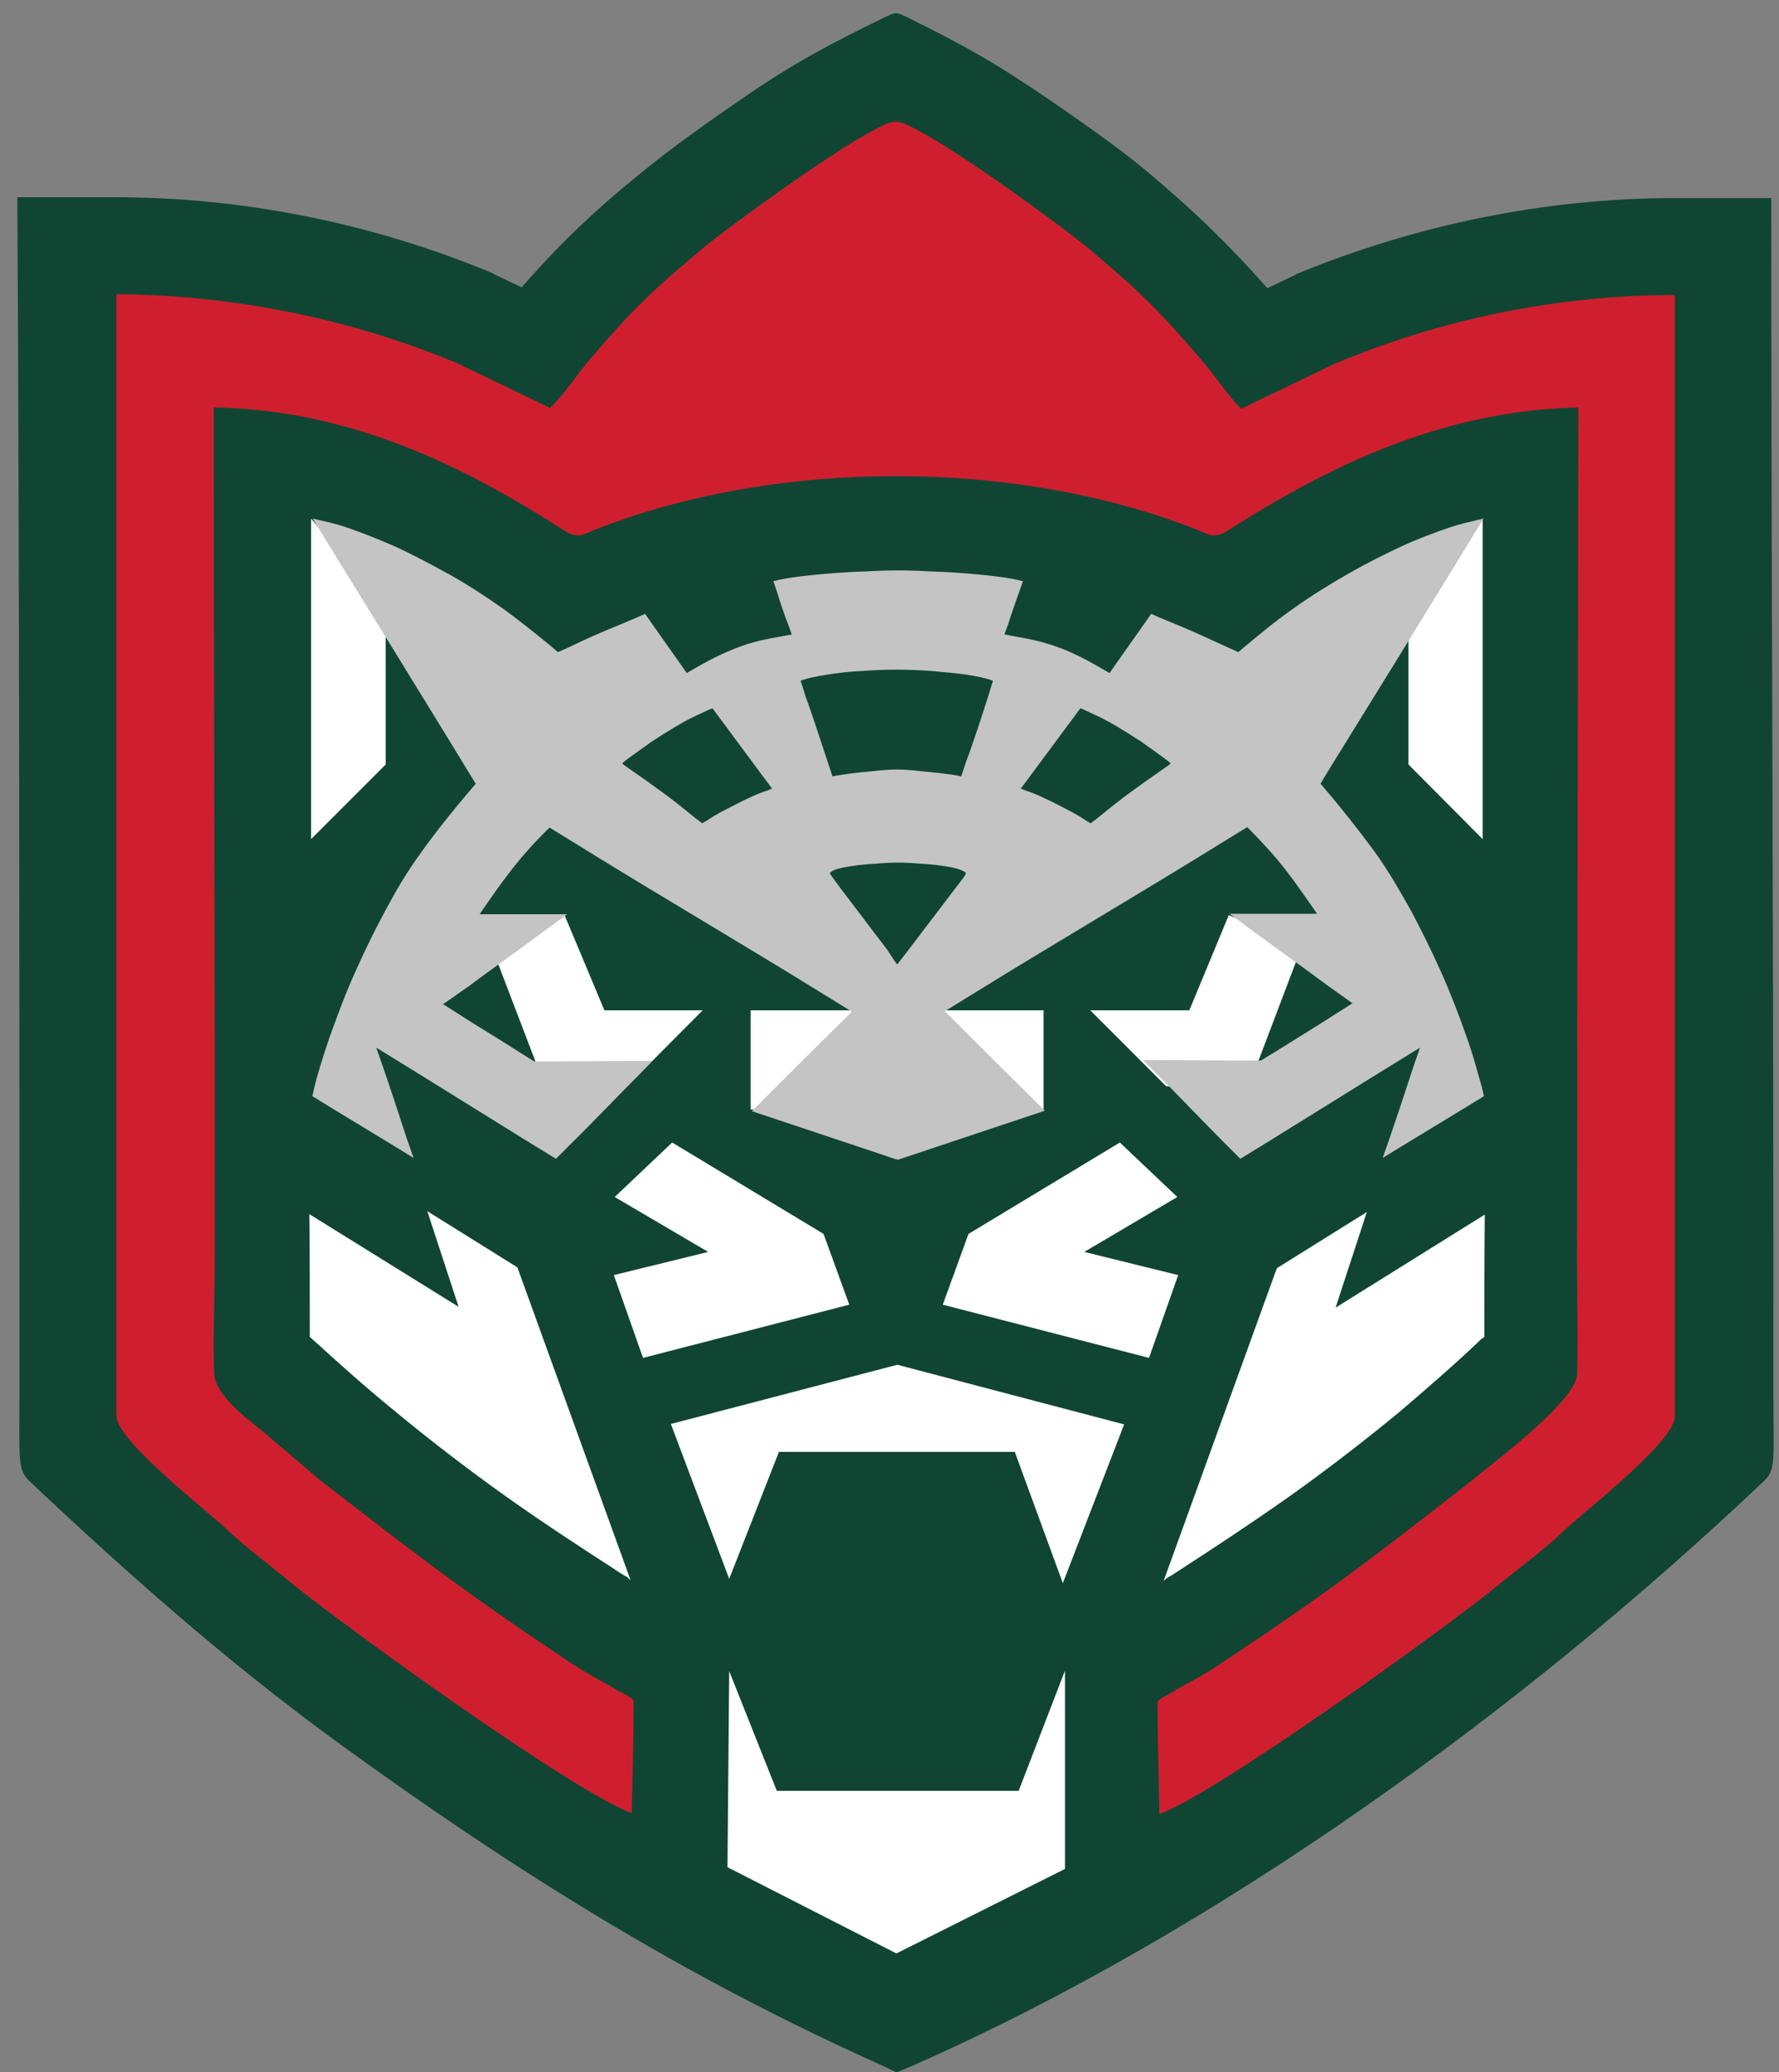
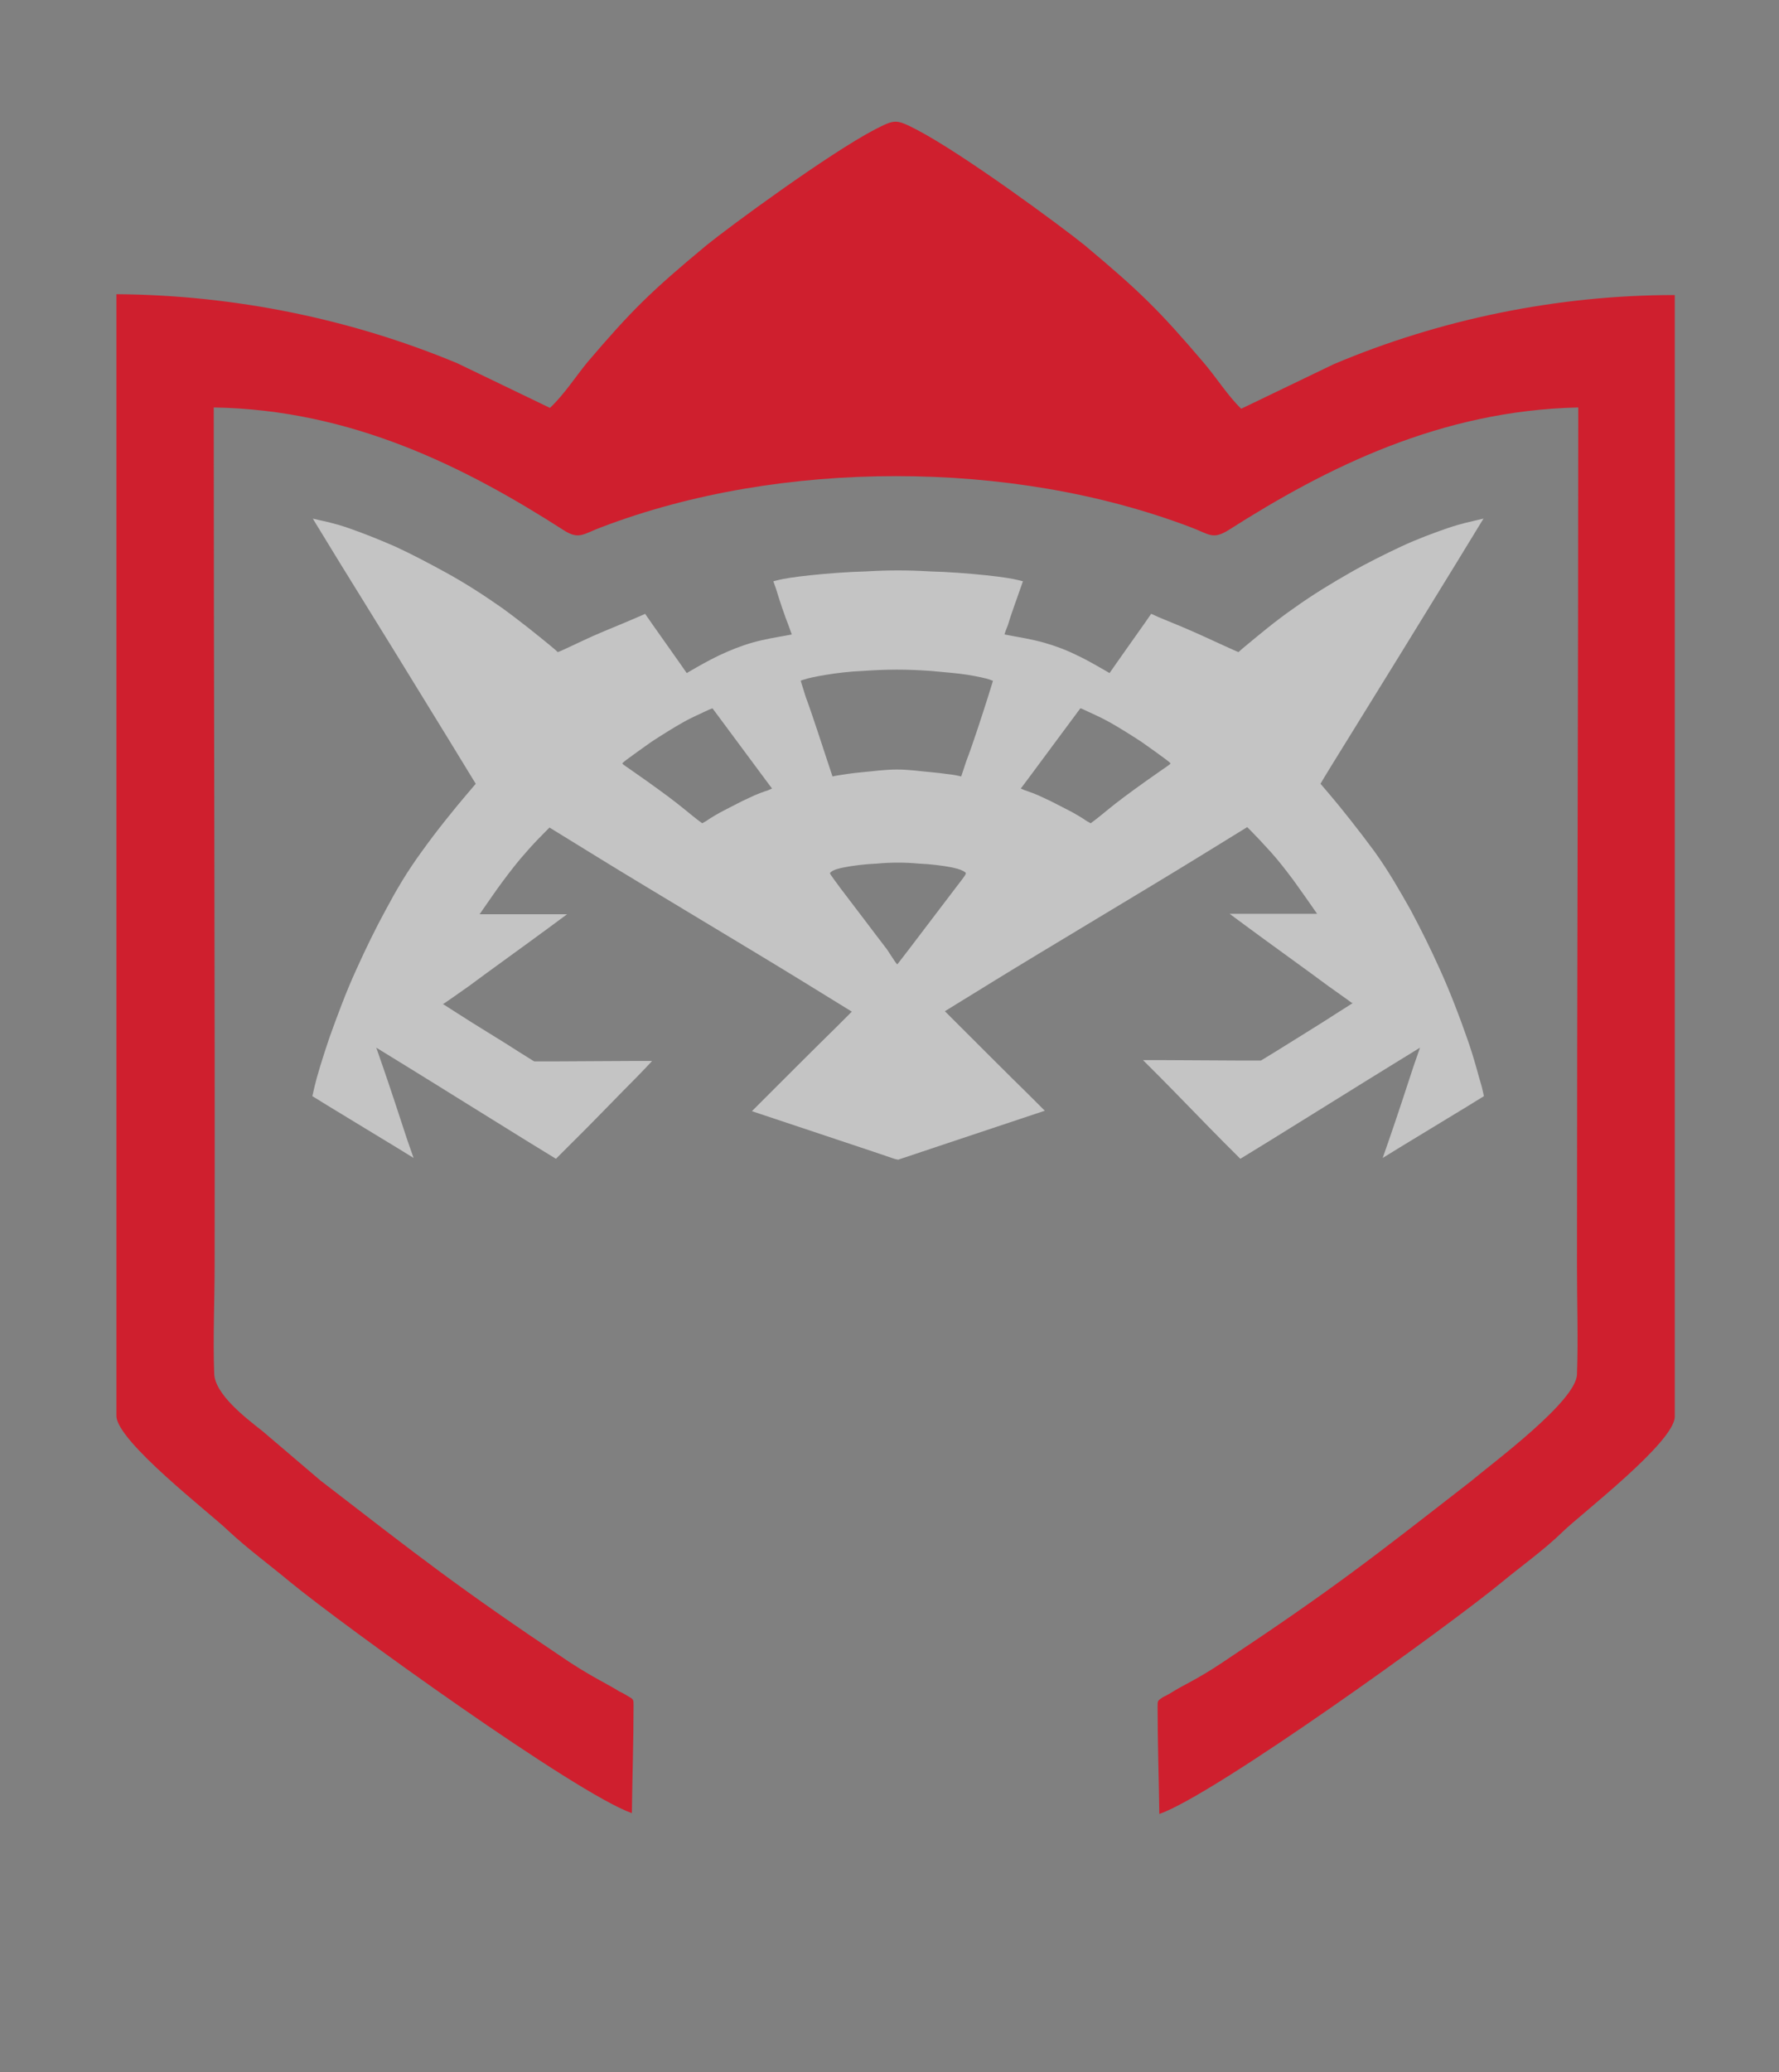
<svg xmlns="http://www.w3.org/2000/svg" width="67" height="78" viewBox="0 0 67 78" fill="none">
  <rect x="0" y="0" width="67" height="78" fill="#808080" stroke="none" />
-   <path fill-rule="evenodd" clip-rule="evenodd" d="M0.734 52.37C0.734 55.002 0.653 55.293 1.106 55.745C4.804 59.233 8.551 62.544 12.669 65.548C19.339 70.393 25.654 74.35 33.148 77.709L33.761 78C33.761 78 33.761 78.016 34.391 77.741C45.955 72.638 57.357 64.337 66.417 55.761C66.901 55.309 66.788 55.002 66.788 52.386C66.805 37.414 66.708 22.443 66.708 7.456L63.074 7.456C58.213 7.456 53.335 8.457 48.829 10.314L48.749 10.363L47.731 10.847C46.245 9.168 44.937 7.908 43.161 6.422C42.03 5.485 40.738 4.597 39.527 3.757C37.395 2.304 36.297 1.706 34.181 0.657C33.745 0.447 33.745 0.447 33.309 0.657C31.242 1.658 29.821 2.417 27.883 3.757C26.687 4.581 25.379 5.502 24.249 6.422C22.44 7.876 21.132 9.119 19.646 10.815L18.628 10.331L18.548 10.282C14.058 8.409 9.181 7.423 4.303 7.423L0.653 7.423C0.734 22.427 0.734 37.398 0.734 52.37Z" fill="#104533" />
  <path fill-rule="evenodd" clip-rule="evenodd" d="M20.712 15.353L17.224 13.673C13.235 12.01 8.842 11.105 4.384 11.073L4.384 53.29C4.384 54.243 7.937 56.972 8.583 57.602C9.326 58.296 10.166 58.91 10.941 59.556C12.928 61.187 21.681 67.502 23.797 68.245C23.813 66.888 23.861 65.564 23.861 64.207C23.861 63.965 23.861 63.965 23.668 63.852C23.587 63.803 23.458 63.723 23.312 63.658C22.941 63.416 22.36 63.157 21.423 62.544C17.224 59.734 15.803 58.603 12.072 55.728L9.892 53.871C9.278 53.387 8.083 52.482 8.067 51.691C8.018 50.383 8.083 48.962 8.083 47.637C8.099 36.897 8.05 26.109 8.05 15.337C13.235 15.418 17.531 17.582 21.229 19.956C21.81 20.327 21.956 20.101 22.65 19.843C26.042 18.551 29.886 17.921 33.745 17.921C37.605 17.921 41.433 18.551 44.841 19.843C45.535 20.101 45.664 20.327 46.262 19.956C49.96 17.598 54.256 15.45 59.44 15.337C59.44 26.125 59.392 36.881 59.392 47.669C59.392 48.994 59.44 50.415 59.392 51.723C59.376 52.724 56.275 55.018 55.387 55.761C51.688 58.635 50.267 59.766 46.036 62.576C45.099 63.206 44.518 63.448 44.146 63.69C44.017 63.771 43.888 63.836 43.791 63.884C43.597 64.013 43.597 64.013 43.597 64.24C43.597 65.596 43.645 66.921 43.662 68.277C45.777 67.534 54.531 61.219 56.517 59.588C57.276 58.958 58.148 58.345 58.875 57.634C59.521 57.004 63.074 54.275 63.074 53.322L63.074 11.105C58.633 11.105 54.208 12.026 50.235 13.706L46.746 15.385C46.23 14.884 45.81 14.206 45.325 13.641C43.645 11.671 42.935 10.976 40.852 9.232C39.995 8.538 36.281 5.792 34.505 4.871C33.745 4.484 33.713 4.484 32.954 4.871C31.194 5.792 27.463 8.538 26.607 9.232C24.508 10.976 23.797 11.671 22.117 13.641C21.681 14.174 21.245 14.852 20.712 15.353Z" fill="#CF1F2E" />
-   <path fill-rule="evenodd" clip-rule="evenodd" d="M27.463 62.9L27.398 70.28L33.761 73.526L40.108 70.345V62.883L38.364 67.406H29.256L27.463 62.9ZM55.903 50.319L55.79 50.399C54.87 51.288 53.594 52.386 52.722 53.129C51.494 54.146 49.992 55.309 48.49 56.375C46.972 57.441 45.438 58.442 44.663 58.943C44.275 59.201 44.081 59.33 43.968 59.379L43.823 59.508L48.087 47.735L51.478 45.619L50.299 49.22L55.919 45.716C55.903 47.25 55.903 48.784 55.903 50.319ZM11.668 50.319C11.813 50.464 12.023 50.626 12.168 50.771C12.653 51.207 13.622 52.095 14.85 53.096C16.077 54.114 17.579 55.277 19.081 56.343C20.583 57.408 22.133 58.41 22.908 58.91C23.296 59.169 23.49 59.298 23.603 59.347L23.748 59.476L19.485 47.702L16.093 45.587L17.272 49.188L11.652 45.7C11.668 47.25 11.668 48.784 11.668 50.319ZM27.463 59.427L29.336 54.647L38.219 54.647L40.028 59.589L42.337 53.613L33.794 51.368L25.266 53.597L27.463 59.427ZM43.274 51.11L35.506 49.107L36.475 46.443L42.176 43.003L44.34 45.054L40.835 47.121L44.372 47.993L43.274 51.11ZM24.217 51.11L31.985 49.107L31.016 46.443L25.315 43.003L23.151 45.054L26.671 47.121L23.118 47.993L24.217 51.11ZM53.045 22.782L55.839 19.52V31.584L53.045 28.774V22.782ZM14.527 22.782L11.716 19.52L11.716 31.584L14.527 28.774L14.527 22.782ZM47.037 40.871L43.92 40.887L41.061 38.028L44.792 38.028L46.278 34.443L49.023 35.638L47.037 40.871ZM39.301 41.759H28.27V38.028H39.301V41.759ZM20.518 40.871L23.619 40.887L26.462 38.028H22.763L21.261 34.443L18.516 35.638L20.518 40.871Z" fill="white" />
  <path fill-rule="evenodd" clip-rule="evenodd" d="M33.793 36.3C33.809 36.284 34.213 35.751 34.229 35.735C34.665 35.17 35.537 34.007 35.973 33.442C36.409 32.876 36.409 32.876 36.345 32.828C36.28 32.779 36.167 32.715 35.86 32.65C35.537 32.586 35.037 32.521 34.601 32.505C34.084 32.456 33.551 32.456 33.034 32.505C32.598 32.521 32.081 32.586 31.774 32.65C31.451 32.715 31.338 32.779 31.29 32.828C31.225 32.876 31.225 32.844 31.661 33.442C32.097 34.007 32.969 35.17 33.406 35.735C33.664 36.139 33.745 36.252 33.793 36.3ZM26.832 26.659L27.204 27.159L28.69 29.162C29.061 29.663 29.077 29.679 29.077 29.679L28.932 29.743C28.787 29.792 28.496 29.889 28.205 30.034C27.914 30.163 27.624 30.325 27.333 30.47C27.042 30.615 26.752 30.793 26.59 30.906L26.445 30.987L26.251 30.841C26.057 30.696 25.669 30.357 25.169 29.985C24.668 29.614 24.055 29.178 23.748 28.968C23.441 28.758 23.441 28.758 23.441 28.726C23.457 28.71 23.505 28.661 23.683 28.532C23.861 28.403 24.168 28.177 24.539 27.918C24.91 27.676 25.346 27.401 25.718 27.192C26.089 26.982 26.445 26.836 26.606 26.756C26.768 26.675 26.816 26.675 26.832 26.659ZM40.689 26.659L40.318 27.159L38.832 29.162C38.461 29.663 38.444 29.679 38.444 29.679L38.59 29.743C38.735 29.792 39.026 29.889 39.316 30.034C39.607 30.163 39.898 30.325 40.189 30.47C40.479 30.615 40.77 30.793 40.931 30.906L41.077 30.987L41.271 30.841C41.464 30.696 41.852 30.357 42.353 29.985C42.853 29.614 43.467 29.178 43.774 28.968C44.081 28.758 44.081 28.758 44.081 28.726C44.065 28.71 44.016 28.661 43.839 28.532C43.661 28.403 43.354 28.177 42.983 27.918C42.611 27.676 42.175 27.401 41.804 27.192C41.432 26.982 41.077 26.836 40.915 26.756C40.754 26.675 40.738 26.675 40.689 26.659ZM33.115 29C32.695 29.049 32.227 29.081 31.92 29.13C31.613 29.178 31.484 29.194 31.419 29.21L31.354 29.226L31.161 28.645C30.967 28.064 30.579 26.852 30.353 26.255C30.159 25.641 30.159 25.641 30.159 25.625C30.159 25.625 30.159 25.609 30.288 25.576C30.418 25.528 30.725 25.463 31.112 25.399C31.5 25.334 32.033 25.27 32.501 25.253C33.422 25.189 34.132 25.189 35.053 25.253C35.537 25.302 36.038 25.334 36.442 25.399C36.829 25.463 37.12 25.528 37.265 25.576L37.395 25.625C37.395 25.625 37.395 25.641 37.201 26.255C37.007 26.869 36.619 28.064 36.393 28.645L36.2 29.226L36.135 29.21C36.07 29.194 35.941 29.162 35.634 29.13C35.327 29.081 34.843 29.049 34.439 29C33.938 28.952 33.632 28.952 33.115 29ZM16.722 37.77C16.706 37.786 16.674 37.786 16.674 37.786L17.255 38.157C17.82 38.529 18.983 39.223 19.549 39.595C20.114 39.95 20.114 39.95 20.13 39.95H20.889C21.632 39.95 23.085 39.934 23.812 39.934H24.555C24.555 39.934 24.571 39.934 23.974 40.548C23.36 41.161 22.165 42.405 21.551 43.003L20.938 43.616L19.807 42.922C18.677 42.227 16.432 40.822 15.301 40.128L14.171 39.433L14.413 40.128C14.655 40.822 15.107 42.195 15.333 42.889L15.576 43.584L14.946 43.196C14.316 42.809 13.024 42.034 12.394 41.646L11.764 41.258L11.845 40.903C11.926 40.548 12.136 39.853 12.41 39.046C12.701 38.238 13.04 37.318 13.412 36.51C13.783 35.687 14.138 34.96 14.526 34.249C14.914 33.522 15.317 32.828 15.883 32.053C16.448 31.261 17.174 30.373 17.546 29.937L17.917 29.501L16.9 27.837C15.883 26.174 13.831 22.847 12.798 21.184L11.78 19.52L11.99 19.569C12.2 19.617 12.62 19.698 13.121 19.875C13.638 20.053 14.251 20.295 14.881 20.57C15.511 20.861 16.125 21.184 16.803 21.555C17.481 21.927 18.192 22.379 18.903 22.879C19.597 23.38 20.291 23.945 20.647 24.236C21.002 24.527 21.002 24.543 21.002 24.543C21.002 24.543 21.002 24.559 21.309 24.414C21.6 24.285 22.181 23.994 22.73 23.768C23.279 23.542 23.78 23.332 24.038 23.219L24.297 23.105L24.555 23.477C24.814 23.848 25.346 24.591 25.605 24.963L25.863 25.334L26.057 25.221C26.251 25.108 26.671 24.866 27.075 24.672C27.494 24.478 27.882 24.317 28.334 24.188C28.787 24.058 29.287 23.978 29.562 23.929L29.82 23.881L29.691 23.525C29.562 23.202 29.336 22.54 29.239 22.201L29.126 21.878L29.32 21.83C29.513 21.781 29.901 21.717 30.515 21.652C31.128 21.587 31.952 21.523 32.63 21.507C33.438 21.458 34.213 21.458 35.02 21.507C35.699 21.523 36.523 21.587 37.136 21.652C37.75 21.717 38.138 21.781 38.331 21.83L38.525 21.878L38.412 22.201C38.299 22.524 38.057 23.186 37.96 23.525C37.831 23.848 37.831 23.881 37.831 23.881C37.831 23.881 37.847 23.881 38.089 23.929C38.347 23.978 38.848 24.058 39.316 24.188C39.769 24.317 40.189 24.478 40.576 24.672C40.996 24.866 41.384 25.108 41.594 25.221L41.787 25.334L42.046 24.963C42.304 24.591 42.837 23.848 43.096 23.477L43.354 23.105C43.354 23.105 43.37 23.105 43.612 23.219C43.871 23.332 44.371 23.525 44.921 23.768C45.47 24.01 46.051 24.285 46.342 24.414C46.633 24.543 46.633 24.543 46.649 24.543C46.649 24.543 46.649 24.527 47.004 24.236C47.359 23.945 48.021 23.38 48.748 22.879C49.443 22.379 50.169 21.943 50.848 21.555C51.526 21.168 52.156 20.861 52.77 20.57C53.399 20.279 54.013 20.053 54.53 19.875C55.047 19.698 55.467 19.617 55.66 19.569L55.87 19.52L54.853 21.184C53.836 22.847 51.784 26.174 50.751 27.837C49.717 29.501 49.733 29.501 49.733 29.501L50.105 29.937C50.476 30.373 51.187 31.261 51.768 32.053C52.334 32.844 52.721 33.538 53.125 34.249C53.513 34.976 53.868 35.687 54.239 36.51C54.611 37.334 54.966 38.254 55.241 39.046C55.531 39.853 55.693 40.548 55.806 40.903L55.887 41.258L55.257 41.646C54.627 42.034 53.335 42.809 52.705 43.196L52.075 43.584L52.317 42.889C52.56 42.195 53.012 40.822 53.238 40.128L53.48 39.433L52.35 40.128C51.219 40.822 48.974 42.227 47.844 42.922L46.713 43.616L46.099 43.003C45.486 42.389 44.226 41.081 43.661 40.515L43.047 39.902H43.806C44.549 39.902 46.003 39.918 46.729 39.918H47.489L48.07 39.563C48.635 39.207 49.798 38.497 50.363 38.125C50.928 37.77 50.945 37.754 50.945 37.754C50.945 37.754 50.928 37.754 50.896 37.738C50.88 37.721 50.815 37.673 50.04 37.124C49.281 36.559 47.795 35.493 47.052 34.944L46.309 34.395H49.604L49.459 34.185C49.313 33.975 49.007 33.538 48.716 33.135C48.425 32.747 48.151 32.392 47.86 32.069C47.569 31.746 47.279 31.439 47.117 31.277L46.972 31.132L45.082 32.295C43.193 33.458 39.365 35.735 37.475 36.898L35.586 38.061L36.216 38.691C36.846 39.32 38.089 40.564 38.719 41.178L39.349 41.807L38.428 42.114L34.746 43.342L33.825 43.649L33.745 43.632C33.728 43.632 33.696 43.616 33.68 43.616L32.921 43.358L29.239 42.13L28.318 41.824L28.948 41.194C29.578 40.564 30.822 39.32 31.451 38.707L32.081 38.077L30.192 36.914C28.302 35.751 24.474 33.474 22.585 32.311L20.695 31.148L20.55 31.294C20.405 31.439 20.098 31.746 19.807 32.085C19.516 32.408 19.242 32.763 18.951 33.151C18.66 33.538 18.37 33.975 18.208 34.201L18.063 34.411H21.357L20.614 34.96C19.872 35.509 18.386 36.575 17.627 37.14C16.819 37.705 16.755 37.754 16.722 37.77Z" fill="#C4C4C4" />
</svg>